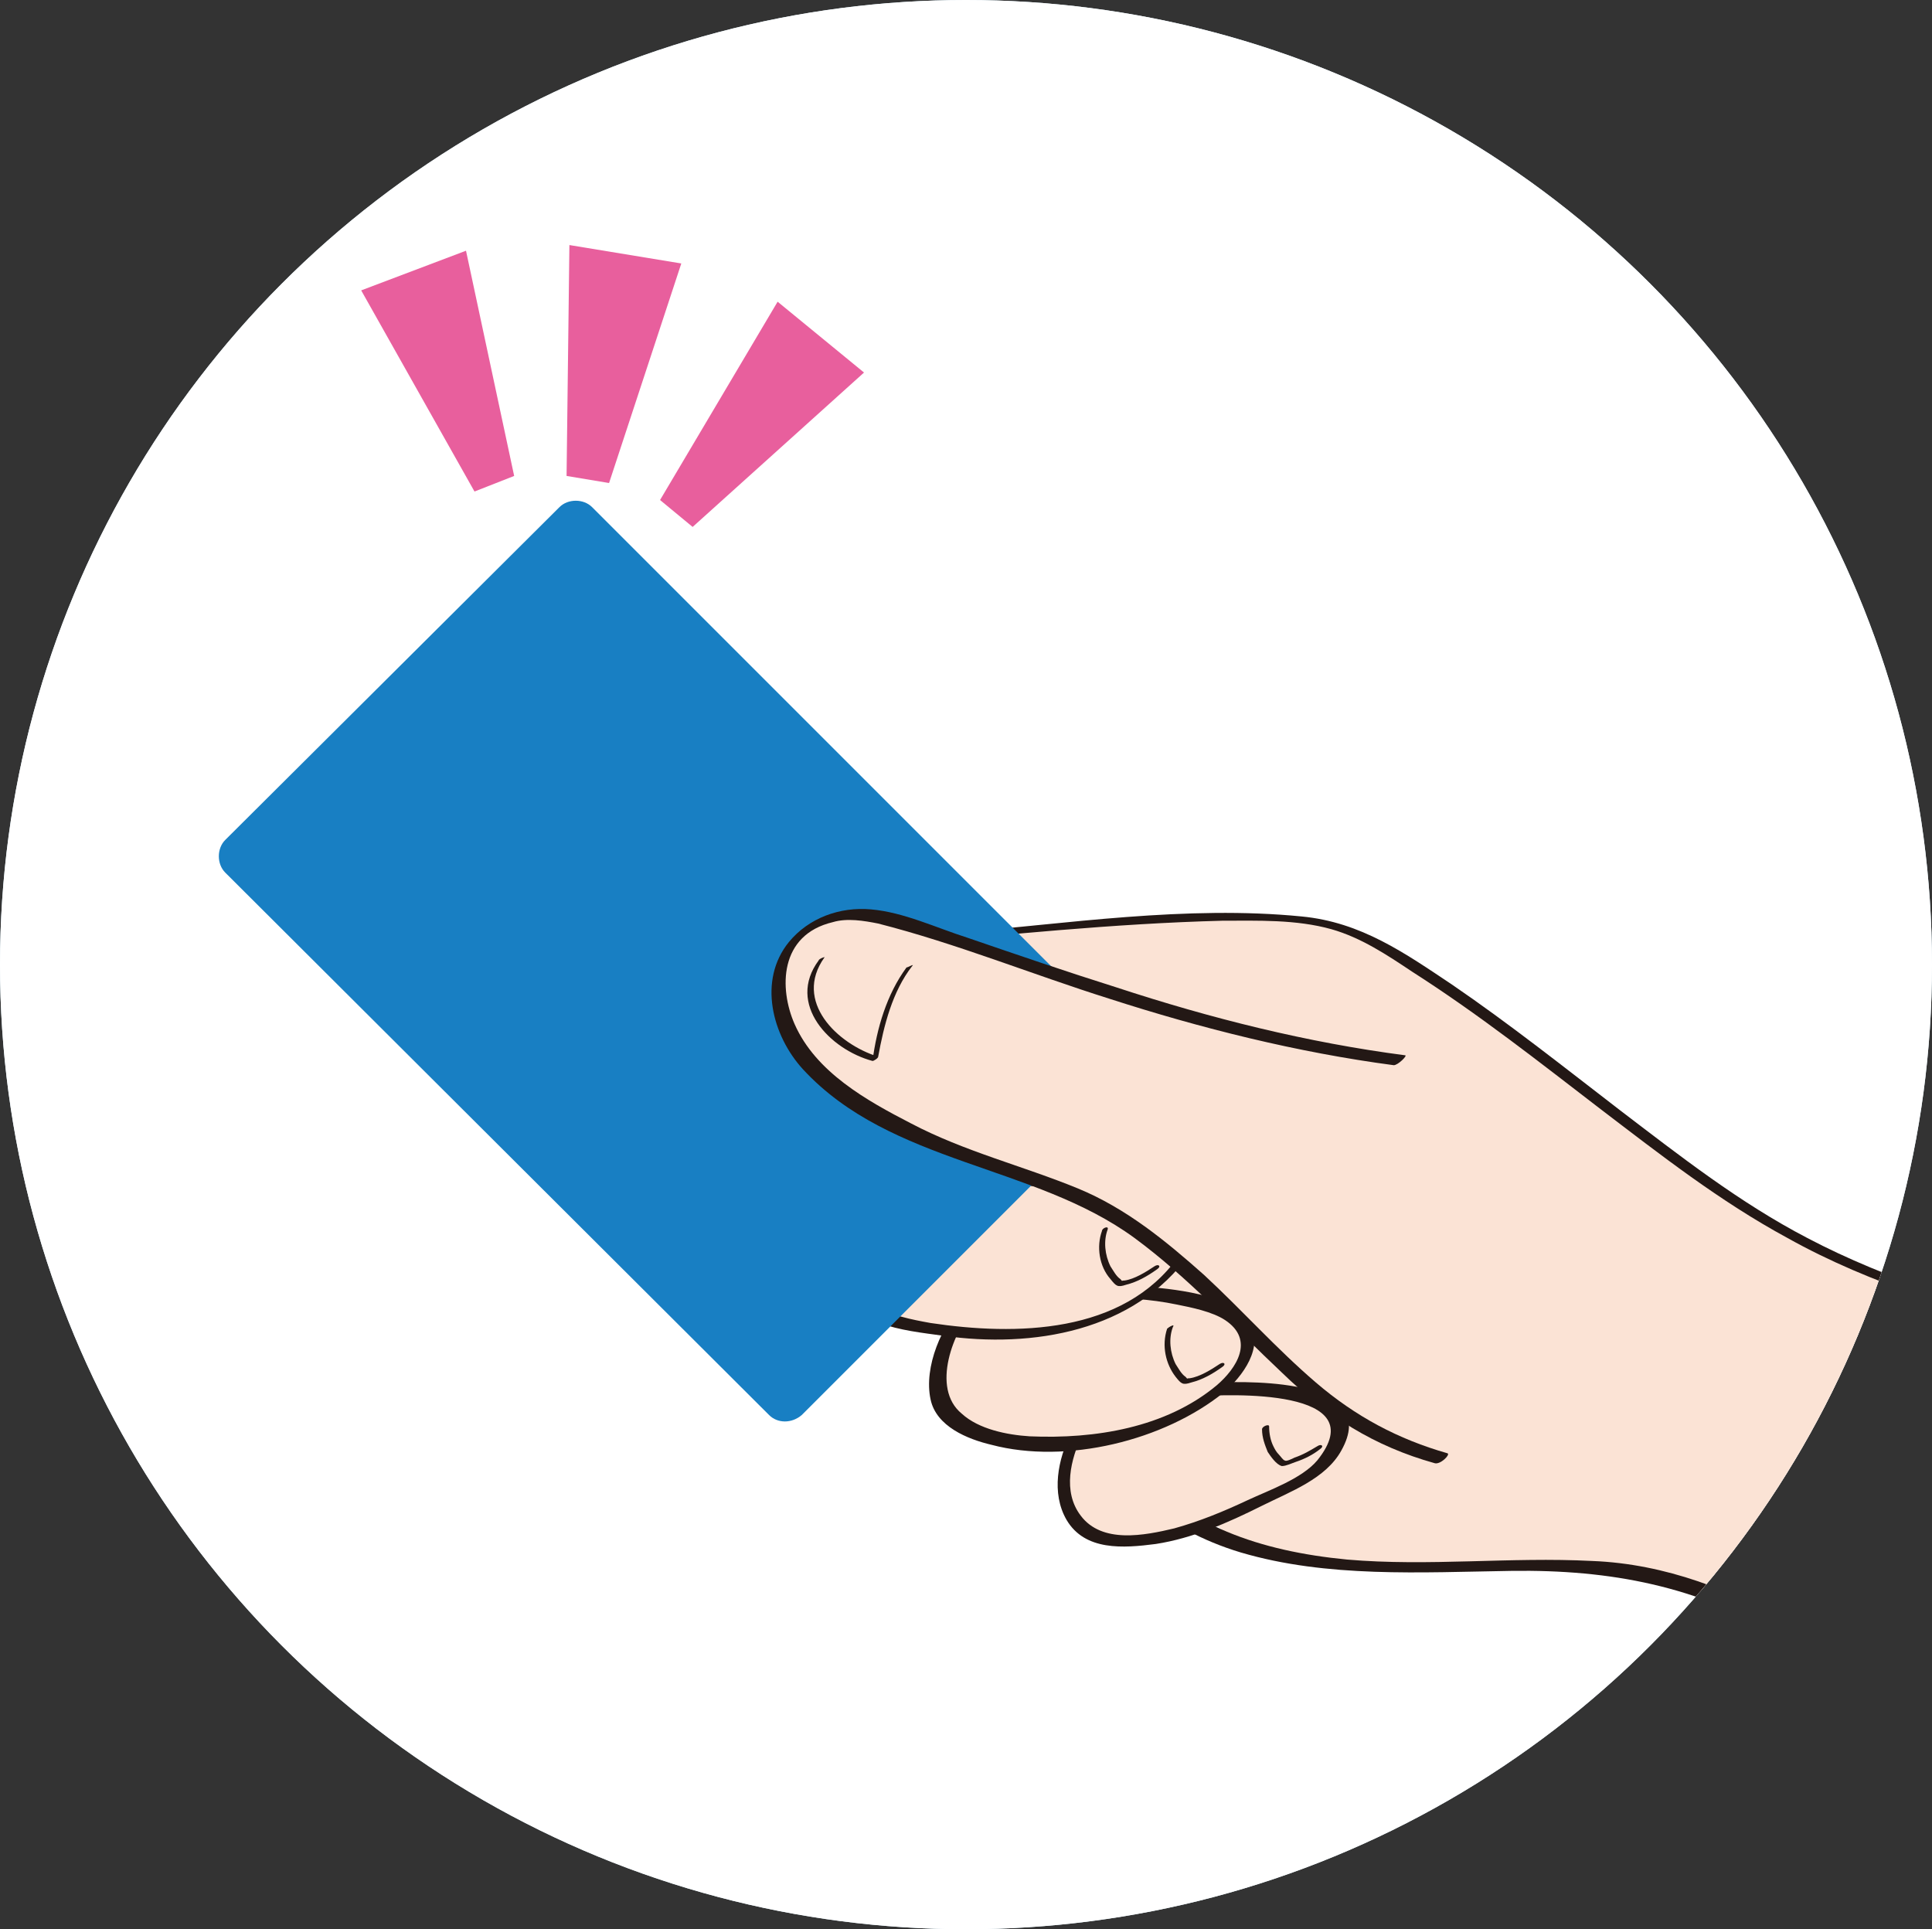
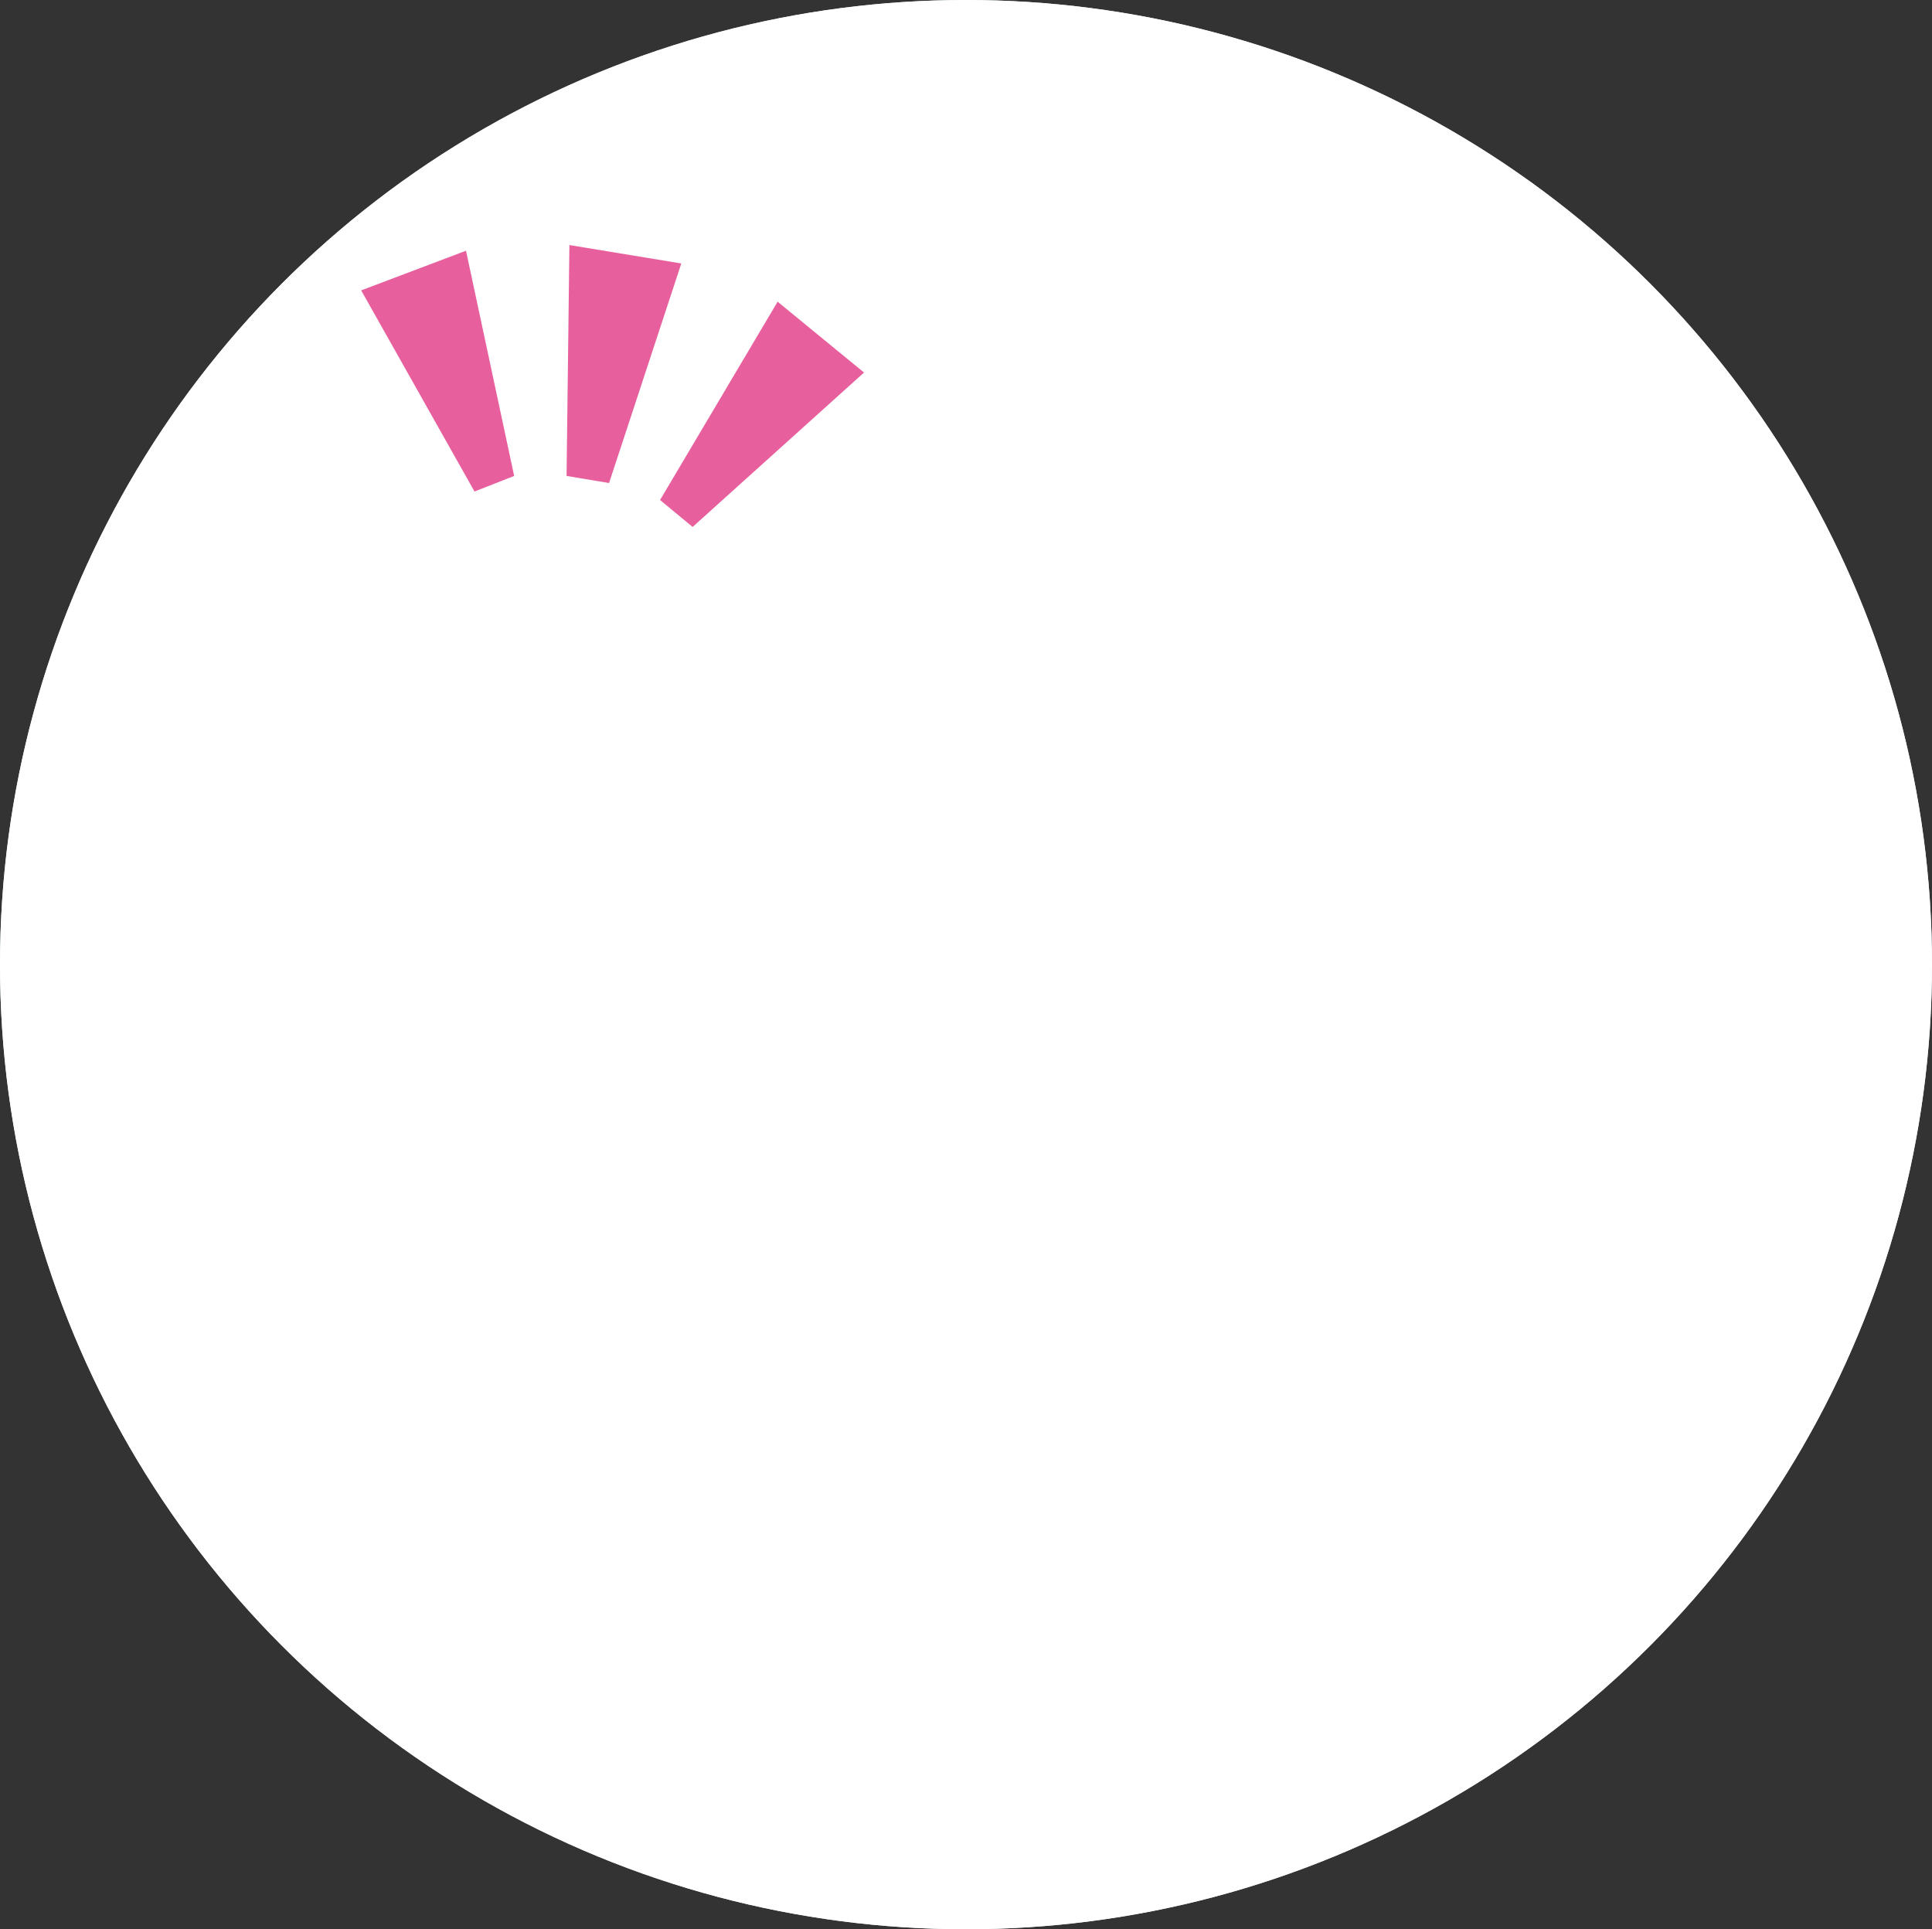
<svg xmlns="http://www.w3.org/2000/svg" xmlns:xlink="http://www.w3.org/1999/xlink" version="1.1" id="レイヤー_1" x="0px" y="0px" width="136.4px" height="136.2px" viewBox="0 0 136.4 136.2" style="enable-background:new 0 0 136.4 136.2;" xml:space="preserve">
  <rect x="0" y="0" width="136.4" height="136.2" fill="#333333" stroke="none" />
  <style type="text/css">
	.st0{fill:#D2ECFA;}
	.st1{fill:#FFFFFF;}
	.st2{clip-path:url(#SVGID_00000011737434026194510900000005048272051293596572_);}
	.st3{fill:#FBE3D5;}
	.st4{fill:#231815;}
	.st5{fill:#187FC3;}
	.st6{fill:#E85F9D;}
</style>
  <g>
    <g>
      <ellipse class="st0" cx="68.2" cy="68.1" rx="68.2" ry="68.1" />
    </g>
    <g>
      <ellipse class="st1" cx="68.2" cy="68.1" rx="68.2" ry="68.1" />
    </g>
    <g>
      <g>
        <defs>
-           <ellipse id="SVGID_1_" cx="68.2" cy="68.1" rx="68.2" ry="68.1" />
-         </defs>
+           </defs>
        <clipPath id="SVGID_00000170983287814464670450000010672159760669708969_">
          <use xlink:href="#SVGID_1_" style="overflow:visible;" />
        </clipPath>
        <g style="clip-path:url(#SVGID_00000170983287814464670450000010672159760669708969_);">
          <g>
            <path class="st3" d="M136.5,91.6c-3.5-1.4-7.7-2.8-10.8-4.9c-7.2-4.8-17.8-12.8-24.8-18c-4-3-9.1-4.2-13.7-4.1       c-5.5,0.1-7.7,0.2-12.2,0.6c-4.3,0.4-23.5,1.3-28.7,1.9c0,0-5.7,0.7-8.4,1.6c-2.7,0.9-3.3,3.4-0.7,5.7       c2.6,2.4,11.5,3.2,11.5,3.2c6.2,0.8,27.2,1,28.1,1.2c1,0.2-4.3,17.9,9.6,29.3c1.5,1.2,4.2,2.1,6.2,2.3       c6.7,0.4,13.3-0.1,20.4,0.3c4.6,0.2,10.2,2.7,14,5.4l18.2-21.6C142.3,93.6,139.4,92.7,136.5,91.6z" />
            <g>
              <path class="st4" d="M146.3,94c-6.4-1.6-13-3.6-18.7-6.6c-4.8-2.5-9-5.8-13.2-9c-3.9-3-7.8-6.1-11.9-8.9        c-3.3-2.2-6.4-4.4-10.6-4.8c-8.1-0.8-16.6,0.5-24.7,1.2c-7.8,0.7-15.7,1.5-23.5,2.2c-2.6,0.3-5.2,0.5-7.8,0.9        c-2.5,0.4-6.9-0.4-7.2,2.5c-0.6,5.3,10.7,7.2,14.7,7.5c7.4,0.7,15,0.7,22.4,0.8c1.4,0,2.8,0.1,4.2,0.1c0.3,0,2.2-0.1,2.4,0.1        c0.2,0.2,0,1.3,0,1.6c-0.1,1.4-0.2,2.8-0.3,4.3c-0.1,9.4,4.5,20.4,15.5,23.7c6.1,1.8,12.7,1.4,19.1,1.3        c7.1-0.1,13.1,1.1,19.1,4.6c0.3,0.2,1.2-0.5,0.9-0.7c-4.3-2.5-9.1-4.4-14.3-4.6c-5.8-0.3-11.5,0.4-17.3-0.1        c-6.2-0.6-11.3-2.4-15.3-6.7c-3.3-3.5-5.3-7.8-6.1-12.3c-0.5-3.1-0.5-6.2-0.2-9.4c0.1-1,0.6-2.1-0.6-2.4        c-0.7-0.2-1.8-0.1-2.4-0.1c-1.5,0-3.1-0.1-4.6-0.1c-3.8-0.1-7.6-0.2-11.4-0.3c-6-0.2-12.1-0.3-17.9-1.6        c-1.7-0.4-3.4-0.8-4.9-1.6c-0.8-0.5-1.7-1.3-2.1-2.2c-0.9-2.1,1.7-3,3.6-3.4c2.7-0.5,5.5-0.9,8.3-1.2        c7.3-0.7,14.6-1.4,21.9-2.1c7.6-0.7,15.2-1.5,22.9-1.7c2.5,0,5.2-0.1,7.7,0.6c2.1,0.6,3.9,1.8,5.7,3c4.7,3,9,6.4,13.3,9.7        c4.2,3.2,8.4,6.5,13.2,9.1c5.9,3.3,12.7,5.3,19.4,7C145.8,94.7,146.6,94,146.3,94L146.3,94z" />
            </g>
          </g>
          <g>
            <path class="st3" d="M76.1,101.2c-0.6,1.2-1,2.5-0.9,3.8c0.1,1.3,0.8,2.7,2,3.3c0.7,0.3,1.4,0.4,2.2,0.4       c4.1,0,7.9-1.9,11.5-3.7c1.4-0.7,2.9-1.5,3.6-3c0.3-0.7,0.4-1.5,0-2.1c-0.4-0.7-1.2-1.1-2-1.3c-2.4-0.7-5.1-0.7-7.6-0.5       C82.5,98.3,77.6,98.4,76.1,101.2z" />
            <g>
              <path class="st4" d="M75.6,101.2c-0.9,1.8-1.4,4.2-0.3,6.1c1.3,2.2,4,2,6.3,1.7c2.6-0.4,5.1-1.5,7.5-2.7c2-1,4.5-1.9,5.6-3.9        c2.8-5-6.1-4.9-8.8-4.8c-3.5,0.2-8.1,0.2-10.2,3.5c-0.4,0.6,0.6,0.6,0.8,0.2c1.6-2.5,5.2-2.5,7.8-2.7        c2.5-0.2,12.8-0.6,8.7,4.5c-1.1,1.3-3.4,2.1-4.9,2.8c-1.7,0.8-3.4,1.5-5.2,2c-2.1,0.5-5.1,1.1-6.6-0.9c-1.3-1.7-0.7-4,0.1-5.7        C76.8,100.6,75.8,100.8,75.6,101.2z" />
            </g>
          </g>
          <g>
            <path class="st3" d="M68.4,92.1c-1.2,1-1.7,2.7-2.1,4.4c-0.2,0.9-0.3,1.9,0.1,2.8c0.7,1.5,3.8,2.5,5.3,2.6       c4.6,0.3,9.9-0.2,14.5-3.8c0.6-0.5,1.2-1.1,1.6-1.9c0.4-0.8,0.4-1.8,0-2.5c-0.4-0.6-0.9-0.8-1.5-1.1c-2.6-1-5.4-1.4-8.2-1.4       C75.7,91.2,69.6,91,68.4,92.1z" />
            <g>
-               <path class="st4" d="M68.1,91.9c-1.6,1.6-2.9,4.6-2.4,6.9c0.4,1.9,2.6,2.8,4.3,3.2c5.3,1.4,12.2-0.3,16.4-3.7        c1.3-1.1,2.9-3.2,1.8-5c-1.3-2-5.6-2.3-7.6-2.5c-2.4-0.2-4.9-0.2-7.2-0.1c-1.6,0.1-3.7,0-5.1,1c-0.6,0.4-0.2,1,0.4,0.6        c1.1-0.8,3-0.7,4.3-0.7c1.4,0,2.8,0,4.2,0c2,0,4,0.1,5.9,0.5c1,0.2,2.5,0.5,3.4,1.1c2.1,1.4,0.8,3.4-0.6,4.6        c-3.6,3-8.6,3.8-13.2,3.6c-1.6-0.1-3.6-0.5-4.8-1.6c-2.2-1.8-0.6-5.9,1-7.6C69.2,91.7,68.5,91.4,68.1,91.9z" />
-             </g>
+               </g>
          </g>
          <g>
            <path class="st3" d="M83.7,88.6c-1.3,2-3.5,3.2-5.5,4.2c-4.1,2.1-8.9,1.6-13.5,0.8c-1.3-0.2-2.7-0.5-3.9-1.4       c-1.2-0.9-1.8-2.5-1.7-4.1c0.2-2.3,2.2-4.8,9.4-4.8C75.7,83.3,86.6,83.9,83.7,88.6z" />
            <g>
              <path class="st4" d="M83.2,88.7c-3.9,5.5-11.5,5.6-17.5,4.7c-2.8-0.5-5.7-1.2-6.1-4.5c-0.2-1.9,0.7-3.4,2.5-4.2        c3.9-1.8,9.4-1.1,13.6-0.7C77.9,84.2,85.4,84.9,83.2,88.7c-0.3,0.5,0.7,0.1,0.9-0.2c2.7-4.7-6.3-5.2-9-5.4        c-4.6-0.3-11.7-1.3-15.2,2.5c-1.2,1.3-1.6,3-1,4.7c1.1,3.3,4.8,3.6,7.7,4c6.3,0.9,13.5-0.3,17.4-5.8        C84.4,88,83.4,88.4,83.2,88.7z" />
            </g>
          </g>
          <path class="st5" d="M56.6,99.9l23.5-23.5c0.6-0.6,0.6-1.7,0-2.3L41.8,35.8c-0.6-0.6-1.7-0.6-2.3,0L15.9,59.3      c-0.6,0.6-0.6,1.7,0,2.3l38.4,38.3C54.9,100.5,55.9,100.5,56.6,99.9z" />
          <g>
            <path class="st3" d="M101.8,103c-4.9-1.4-7.4-3.1-11.3-6.9c-3.8-3.7-8.7-9.1-13.7-11.4c-2.3-1.1-4.8-1.7-7.3-2.6       c-2.4-0.8-4.7-1.9-6.9-3.1c-1.7-0.9-4.5-2.8-5.7-4.2c-1.2-1.5-2.3-4.3-1.9-6.1c1-3.9,4.5-4.4,6.7-4c1.8,0.3,13.8,4.6,19.7,6.4       c8.8,2.7,17.4,3.8,17.4,3.8" />
            <g>
              <path class="st4" d="M102.2,102.6c-3.5-1-6.5-2.6-9.3-5c-2.8-2.4-5.2-5.1-7.9-7.6c-2.7-2.4-5.5-4.7-8.9-6.1        c-3.9-1.6-8-2.6-11.8-4.6c-3.1-1.6-6.7-3.6-8.2-7C55,69.8,55,66,58.8,65.1c1-0.3,2.2-0.1,3.2,0.1c5.5,1.4,10.9,3.6,16.3,5.3        c6.5,2.1,13.3,3.8,20.1,4.7c0.3,0,1-0.7,0.8-0.7c-6.9-0.9-13.7-2.6-20.4-4.8c-3.5-1.1-7-2.3-10.5-3.5c-2.2-0.7-4.5-1.8-6.8-2        c-2.2-0.2-4.4,0.6-5.8,2.3c-2.2,2.7-1.2,6.6,1,9c6.2,6.7,16.3,6.7,23.4,11.9c3.8,2.8,7,6.3,10.4,9.5c3.2,3.1,6.5,5.2,10.8,6.4        C101.7,103.4,102.4,102.7,102.2,102.6L102.2,102.6z" />
            </g>
          </g>
          <g>
            <path class="st4" d="M82.4,93.8C82,95,82.3,96.3,83,97.2c0.4,0.5,0.5,0.6,1.1,0.4c0.8-0.2,1.5-0.6,2.2-1.1       c0.3-0.2,0.1-0.4-0.2-0.2c-0.6,0.4-1.4,0.9-2.1,1c-0.3,0-0.1,0.1-0.3-0.1c-0.3-0.2-0.5-0.6-0.7-0.9c-0.4-0.8-0.5-1.8-0.2-2.6       C83,93.4,82.5,93.7,82.4,93.8L82.4,93.8z" />
          </g>
          <g>
            <path class="st4" d="M89.1,100.9c0,0.6,0.2,1.1,0.4,1.6c0.2,0.3,0.6,0.9,1,1c0.3,0,0.7-0.2,1-0.3c0.6-0.2,1.2-0.5,1.7-0.9       c0.3-0.2,0.1-0.4-0.2-0.2c-0.5,0.3-1,0.6-1.6,0.8c-0.2,0.1-0.6,0.3-0.7,0.2c-0.1,0-0.3-0.3-0.4-0.4c-0.2-0.2-0.3-0.4-0.4-0.6       c-0.2-0.4-0.3-0.9-0.3-1.4C89.6,100.5,89.1,100.7,89.1,100.9L89.1,100.9z" />
          </g>
          <g>
            <path class="st4" d="M77.8,86.9c-0.4,1.1-0.2,2.5,0.6,3.4c0.4,0.5,0.5,0.6,1.1,0.4c0.8-0.2,1.5-0.6,2.2-1.1       c0.3-0.2,0.1-0.4-0.2-0.2c-0.6,0.4-1.4,0.9-2.1,1c-0.3,0-0.1,0.1-0.3-0.1c-0.3-0.2-0.5-0.6-0.7-0.9c-0.4-0.8-0.5-1.8-0.2-2.6       C78.3,86.5,77.8,86.7,77.8,86.9L77.8,86.9z" />
          </g>
          <g>
            <path class="st4" d="M57.8,67.8c-2.3,3.1,0.8,6.3,3.8,7.1c0.1,0,0.4-0.2,0.4-0.3c0.4-2.2,1-4.6,2.4-6.4       c0.2-0.2-0.3,0.1-0.4,0.1c-1.4,1.9-2.1,4.3-2.4,6.6c0.1-0.1,0.3-0.2,0.4-0.3c-2.9-0.9-6-3.9-3.8-7       C58.3,67.5,57.8,67.7,57.8,67.8L57.8,67.8z" />
          </g>
        </g>
      </g>
    </g>
    <g>
      <g>
        <polygon class="st6" points="43,34.1 40,33.6 40.2,17.3 48.1,18.6    " />
        <polygon class="st6" points="48.9,37.2 46.6,35.3 54.9,21.3 61,26.3    " />
        <polygon class="st6" points="33.5,34.7 36.3,33.6 32.9,17.7 25.5,20.5    " />
      </g>
    </g>
  </g>
</svg>